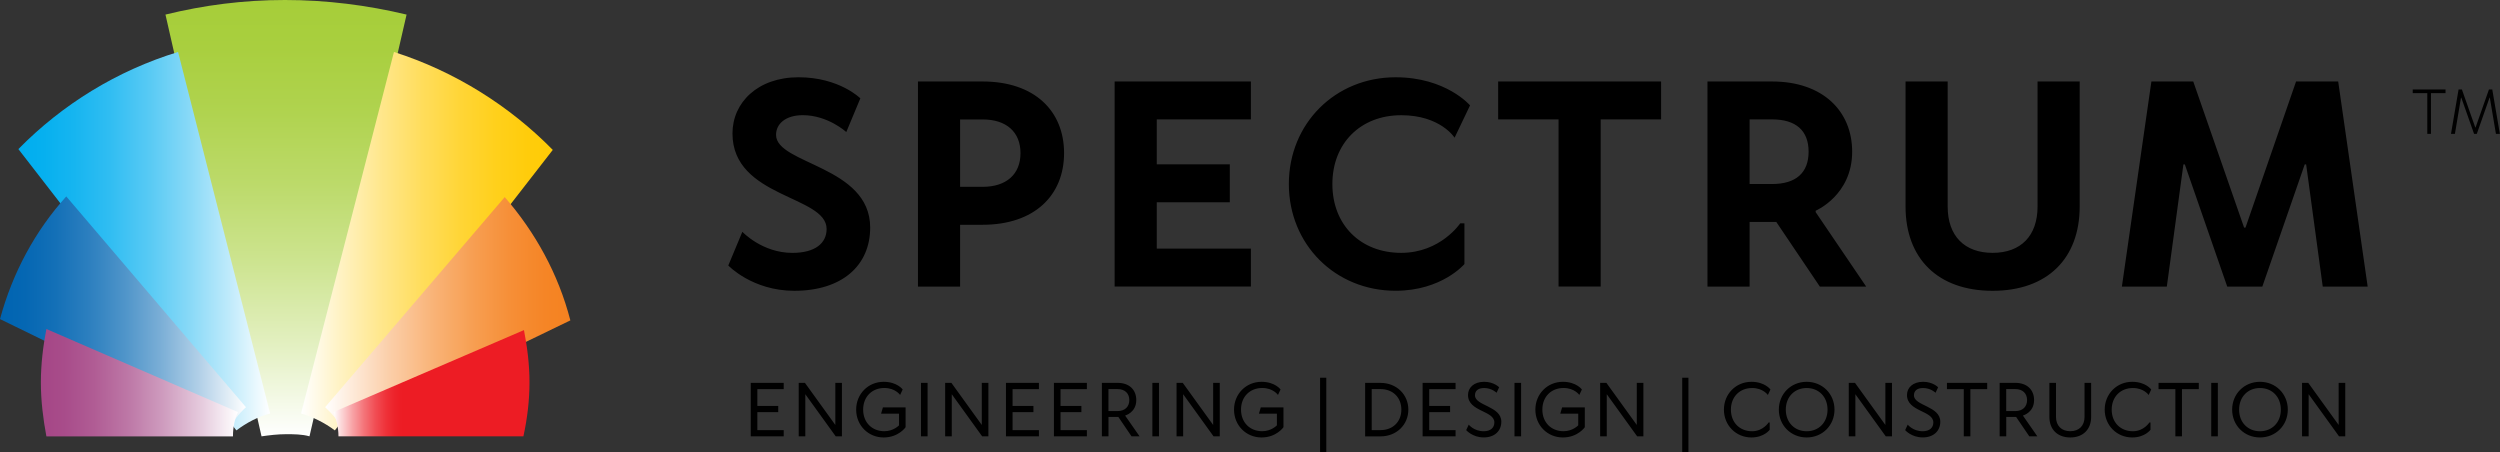
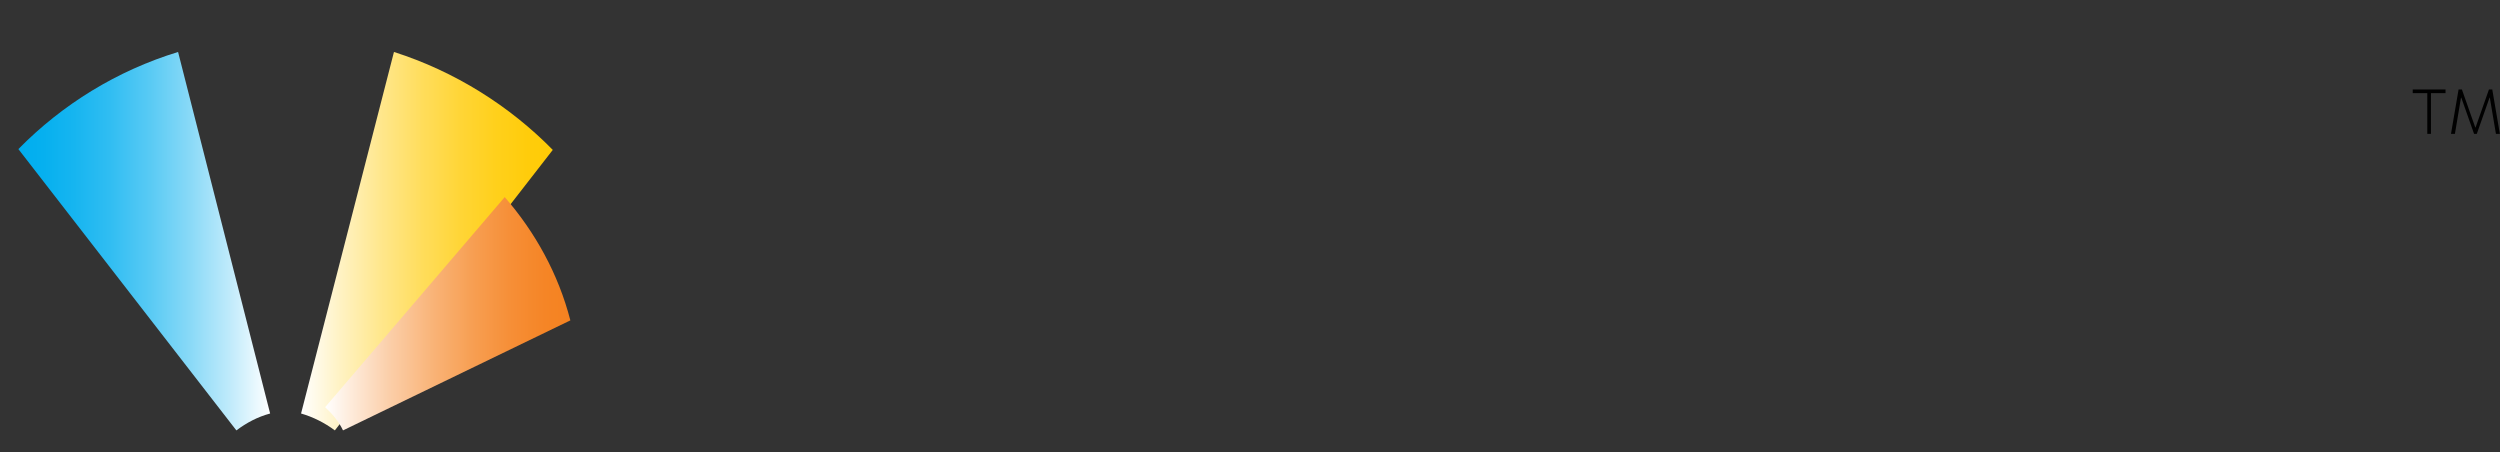
<svg xmlns="http://www.w3.org/2000/svg" viewBox="0 0 711.49 128.73">
  <rect x="0" y="0" width="711.49" height="128.73" fill="#333333" stroke="none" />
  <linearGradient id="a" x1="81.4" x2="81.4" y1="124.177" y2="0" gradientUnits="userSpaceOnUse">
    <stop offset="0" stop-color="#fff" />
    <stop offset=".013" stop-color="#fdfefb" />
    <stop offset=".209" stop-color="#e3f0c1" />
    <stop offset=".399" stop-color="#cde490" />
    <stop offset=".578" stop-color="#bcda6a" />
    <stop offset=".742" stop-color="#b0d34f" />
    <stop offset=".888" stop-color="#a9cf3f" />
    <stop offset=".999" stop-color="#a6ce39" />
  </linearGradient>
  <linearGradient id="b" x1="85.676" x2="157.318" y1="68.644" y2="68.644" gradientUnits="userSpaceOnUse">
    <stop offset="0" stop-color="#fff" />
    <stop offset=".145" stop-color="#fff3c7" />
    <stop offset=".315" stop-color="#ffe78d" />
    <stop offset=".48" stop-color="#ffdd5c" />
    <stop offset=".635" stop-color="#ffd536" />
    <stop offset=".777" stop-color="#ffd01b" />
    <stop offset=".903" stop-color="#ffcc0b" />
    <stop offset="1" stop-color="#ffcb05" />
  </linearGradient>
  <linearGradient id="c" x1="92.531" x2="162.322" y1="89.293" y2="89.293" gradientUnits="userSpaceOnUse">
    <stop offset="0" stop-color="#fff" />
    <stop offset=".083" stop-color="#feefe2" />
    <stop offset=".265" stop-color="#fbcea8" />
    <stop offset=".442" stop-color="#f9b377" />
    <stop offset=".608" stop-color="#f79e51" />
    <stop offset=".761" stop-color="#f68e36" />
    <stop offset=".896" stop-color="#f58526" />
    <stop offset="1" stop-color="#f58220" />
  </linearGradient>
  <linearGradient id="d" x1="94.923" x2="150.687" y1="109.058" y2="109.058" gradientUnits="userSpaceOnUse">
    <stop offset="0" stop-color="#fff" />
    <stop offset=".032" stop-color="#fcdedf" />
    <stop offset=".096" stop-color="#f8a4a7" />
    <stop offset=".157" stop-color="#f47378" />
    <stop offset=".214" stop-color="#f14d54" />
    <stop offset=".267" stop-color="#ef3239" />
    <stop offset=".314" stop-color="#ed222a" />
    <stop offset=".35" stop-color="#ed1c24" />
  </linearGradient>
  <linearGradient id="e" x1="5.234" x2="76.879" y1="68.644" y2="68.644" gradientUnits="userSpaceOnUse">
    <stop offset=".001" stop-color="#00aeef" />
    <stop offset=".097" stop-color="#06b0ef" />
    <stop offset=".221" stop-color="#16b5f0" />
    <stop offset=".361" stop-color="#30bdf2" />
    <stop offset=".511" stop-color="#55c9f4" />
    <stop offset=".67" stop-color="#85d8f7" />
    <stop offset=".835" stop-color="#beeafb" />
    <stop offset="1" stop-color="#fff" />
  </linearGradient>
  <linearGradient id="f" x1="0" x2="69.991" y1="89.199" y2="89.199" gradientUnits="userSpaceOnUse">
    <stop offset=".001" stop-color="#0064b1" />
    <stop offset=".103" stop-color="#0567b3" />
    <stop offset=".227" stop-color="#1470b7" />
    <stop offset=".361" stop-color="#2c7fbf" />
    <stop offset=".504" stop-color="#4e94c9" />
    <stop offset=".652" stop-color="#7aaed6" />
    <stop offset=".806" stop-color="#b0cfe7" />
    <stop offset=".962" stop-color="#eef5fa" />
    <stop offset="1" stop-color="#fff" />
  </linearGradient>
  <linearGradient id="g" x1="11.638" x2="67.717" y1="108.903" y2="108.903" gradientUnits="userSpaceOnUse">
    <stop offset=".001" stop-color="#a54686" />
    <stop offset=".117" stop-color="#a84c8a" />
    <stop offset=".269" stop-color="#b05c94" />
    <stop offset=".44" stop-color="#bd77a6" />
    <stop offset=".625" stop-color="#cf9dbf" />
    <stop offset=".82" stop-color="#e6ccde" />
    <stop offset="1" stop-color="#fff" />
  </linearGradient>
-   <path d="M244.85 27.99l-4 9.59s-5.2-4.8-12.39-4.8c-4.8 0-7.6 2.4-7.6 5.6 0 8.4 26.79 8.79 26.79 26.39 0 10.79-8 17.99-21.59 17.99-11.99 0-18.79-7.2-18.79-7.2l4-9.59s5.6 6 14.23 6c6.56 0 9.75-2.8 9.75-6.8 0-9.59-26.79-8.79-26.79-27.19 0-8.79 7.2-15.99 18.79-15.99 11.61 0 17.6 6 17.6 6zM273.24 81.56h-11.99V23.19h18.39c14.79 0 23.19 8.39 23.19 20.39 0 11.99-8.4 20.39-23.19 20.39h-6.4zm0-28.39h6.4c6.8 0 10.79-3.6 10.79-9.59 0-6-4-9.59-10.79-9.59h-6.4zM317.22 23.19H356v10.79h-26.79v12.79H350v10.79h-20.79v13.19H356v10.79h-38.78zM398.78 71.96c11.19 0 16.79-8.4 16.79-8.4h1.2v11.59s-6.4 7.6-19.59 7.6c-17.19 0-30.38-13.19-30.38-30.38s13.19-30.38 30.38-30.38c14.39 0 21.19 8 21.19 8l-4.4 9.2s-4-6.4-15.19-6.4c-11.59 0-19.59 8-19.59 19.59s7.99 19.58 19.59 19.58zM472.74 23.19v10.79h-17.19v47.57h-11.99V33.98h-17.19V23.19zM531.11 81.56h-13.19l-12.39-18.39h-7.6v18.39h-11.99V23.19h18.39c14.39 0 22.79 8.39 22.79 19.99 0 12.39-10.39 16.79-10.39 16.79v.4zm-33.18-29.19h6.4c6.8 0 10.39-3.2 10.39-9.2s-3.6-9.19-10.39-9.19h-6.4zM542.31 58.77V23.19h11.99v35.58c0 8.4 4.8 13.19 12.79 13.19 8 0 12.79-4.8 12.79-13.19V23.19h11.99v35.58c0 14.79-9.19 23.99-24.79 23.99-15.58 0-24.77-9.2-24.77-23.99zM653.45 23.19h11.99l8.39 58.37h-12.79l-4.72-34.78h-.4l-12.07 34.78h-9.99l-12.07-34.78h-.4l-4.72 34.78h-12.79l8.4-58.37h11.91l14.47 41.58h.4zM213.66 108.97h9.38v1.77h-7.5v4.79h5.94v1.77h-5.94v5.11h7.5v1.77h-9.38zM239.61 124.18h-1.77l-8.65-11.99v11.99h-1.88v-15.22h1.77l8.65 11.98v-11.98h1.88zM256.9 110.84l-.73 1.56s-1.35-1.98-4.48-1.98c-3.54 0-6.04 2.5-6.04 6.15s2.5 6.15 6.04 6.15c2.6 0 4.17-1.67 4.17-1.67v-3.33h-5.11l.52-1.77h6.46v5.63s-1.98 2.92-6.25 2.92c-4.38 0-7.82-3.44-7.82-7.92s3.44-7.92 7.82-7.92c3.86 0 5.42 2.18 5.42 2.18zM263.99 124.18h-1.88v-15.22h1.88zM281.29 124.18h-1.77l-8.65-11.99v11.99h-1.88v-15.22h1.77l8.65 11.98v-11.98h1.88zM286.29 108.97h9.38v1.77h-7.5v4.79h5.94v1.77h-5.94v5.11h7.5v1.77h-9.38zM299.94 108.97h9.38v1.77h-7.5v4.79h5.94v1.77h-5.94v5.11h7.5v1.77h-9.38zM324.32 124.18h-2.29l-3.75-5.52h-2.81v5.52h-1.88v-15.22h4.48c3.33 0 5.31 1.98 5.31 4.9 0 3.54-3.13 4.38-3.13 4.38v.1zm-8.86-7.19h2.61c2.08 0 3.33-1.25 3.33-3.13s-1.25-3.13-3.33-3.13h-2.61zM329.84 124.18h-1.88v-15.22h1.88zM347.14 124.18h-1.77l-8.65-11.99v11.99h-1.88v-15.22h1.77l8.65 11.98v-11.98h1.88zM364.44 110.84l-.73 1.56s-1.35-1.98-4.48-1.98c-3.54 0-6.04 2.5-6.04 6.15s2.5 6.15 6.04 6.15c2.61 0 4.17-1.67 4.17-1.67v-3.33h-5.11l.52-1.77h6.46v5.63s-1.98 2.92-6.25 2.92c-4.38 0-7.82-3.44-7.82-7.92s3.44-7.92 7.82-7.92c3.86 0 5.42 2.18 5.42 2.18zM377.46 128.77h-1.77v-21.26h1.77zM400.81 116.58c0 4.27-3.33 7.61-7.92 7.61h-4.38v-15.22h4.38c4.58 0 7.92 3.33 7.92 7.61zm-10.43-5.84v11.67h2.5c3.54 0 5.94-2.4 5.94-5.84s-2.4-5.84-5.94-5.84h-2.5zM404.87 108.97h9.38v1.77h-7.5v4.79h5.94v1.77h-5.94v5.11h7.5v1.77h-9.38zM426.65 110.22l-.73 1.56s-1.35-1.35-3.54-1.35c-1.77 0-2.61.83-2.61 2.08 0 3.02 7.5 3.02 7.5 7.5 0 2.61-1.88 4.48-5 4.48-3.23 0-5-2.08-5-2.08l.73-1.56s1.46 1.88 4.27 1.88c1.98 0 3.02-1.04 3.02-2.5 0-3.44-7.5-3.02-7.5-7.82 0-2.08 1.67-3.75 4.59-3.75 2.81 0 4.27 1.56 4.27 1.56zM432.9 124.18h-1.88v-15.22h1.88zM450.2 110.84l-.73 1.56s-1.35-1.98-4.48-1.98c-3.54 0-6.04 2.5-6.04 6.15s2.5 6.15 6.04 6.15c2.61 0 4.17-1.67 4.17-1.67v-3.33h-5.11l.52-1.77h6.46v5.63s-1.98 2.92-6.25 2.92c-4.38 0-7.82-3.44-7.82-7.92s3.44-7.92 7.82-7.92c3.85 0 5.42 2.18 5.42 2.18zM467.7 124.18h-1.77l-8.65-11.99v11.99h-1.88v-15.22h1.77l8.65 11.98v-11.98h1.88zM480.52 128.77h-1.77v-21.26h1.77zM498.65 122.73c3.13 0 4.69-2.5 4.69-2.5h.31v2.08s-1.56 2.19-5.21 2.19c-4.38 0-7.82-3.44-7.82-7.92s3.44-7.92 7.82-7.92c3.86 0 5.42 2.19 5.42 2.19l-.73 1.56s-1.35-1.98-4.48-1.98c-3.54 0-6.04 2.5-6.04 6.15s2.49 6.15 6.04 6.15zM514.17 124.5c-4.48 0-7.92-3.44-7.92-7.92s3.44-7.92 7.92-7.92 7.92 3.44 7.92 7.92-3.44 7.92-7.92 7.92zm0-1.77c3.44 0 5.94-2.5 5.94-6.15s-2.5-6.15-5.94-6.15-5.94 2.5-5.94 6.15 2.5 6.15 5.94 6.15zM538.45 124.18h-1.77l-8.65-11.99v11.99h-1.88v-15.22h1.77l8.65 11.98v-11.98h1.88zM551.58 110.22l-.73 1.56s-1.35-1.35-3.54-1.35c-1.77 0-2.61.83-2.61 2.08 0 3.02 7.5 3.02 7.5 7.5 0 2.61-1.88 4.48-5 4.48-3.23 0-5-2.08-5-2.08l.73-1.56s1.46 1.88 4.27 1.88c1.98 0 3.02-1.04 3.02-2.5 0-3.44-7.5-3.02-7.5-7.82 0-2.08 1.67-3.75 4.59-3.75 2.81 0 4.27 1.56 4.27 1.56zM565.55 108.97v1.77h-4.79v13.44h-1.88v-13.44h-4.79v-1.77zM579.82 124.18h-2.29l-3.75-5.52h-2.81v5.52h-1.88v-15.22h4.48c3.33 0 5.32 1.98 5.32 4.9 0 3.54-3.13 4.38-3.13 4.38v.1zm-8.86-7.19h2.61c2.08 0 3.33-1.25 3.33-3.13s-1.25-3.13-3.33-3.13h-2.61zM585.13 108.97v9.69c0 2.5 1.56 4.06 4.06 4.06s4.06-1.56 4.06-4.06v-9.69h1.88v9.69c0 3.54-2.29 5.84-5.94 5.84s-5.94-2.29-5.94-5.84v-9.69zM607.02 122.73c3.13 0 4.69-2.5 4.69-2.5h.31v2.08s-1.56 2.19-5.21 2.19c-4.38 0-7.82-3.44-7.82-7.92s3.44-7.92 7.82-7.92c3.86 0 5.42 2.19 5.42 2.19l-.73 1.56s-1.35-1.98-4.48-1.98c-3.54 0-6.04 2.5-6.04 6.15s2.49 6.15 6.04 6.15zM625.77 108.97v1.77h-4.79v13.44h-1.88v-13.44h-4.79v-1.77zM631.19 124.18h-1.88v-15.22h1.88zM643.18 124.5c-4.48 0-7.92-3.44-7.92-7.92s3.44-7.92 7.92-7.92 7.92 3.44 7.92 7.92-3.44 7.92-7.92 7.92zm0-1.77c3.44 0 5.94-2.5 5.94-6.15s-2.5-6.15-5.94-6.15-5.94 2.5-5.94 6.15 2.5 6.15 5.94 6.15zM667.45 124.18h-1.77l-8.65-11.99v11.99h-1.88v-15.22h1.77l8.65 11.98v-11.98h1.88z" />
  <g fill-rule="evenodd" clip-rule="evenodd">
-     <path fill="url(#a)" d="M81.1 0c11.83 0 23.39 1.47 34.61 4.15L88.08 124.18c-2.11-.61-4.55-.61-6.67-.61-2.43 0-4.85.31-6.98.61L47.09 4.15C58.02 1.47 69.23 0 81.1 0" />
-     <path fill="url(#b)" d="M112.12 14.79c17.32 5.52 32.94 15.38 45.2 27.87L95.3 122.49c-2.89-2.16-6.25-3.84-9.62-4.81z" />
+     <path fill="url(#b)" d="M112.12 14.79c17.32 5.52 32.94 15.38 45.2 27.87L95.3 122.49c-2.89-2.16-6.25-3.84-9.62-4.81" />
    <path fill="url(#c)" d="M143.64 56.09c8.68 10 15.28 21.88 18.68 35.09l-64.7 31.31c-1.14-2.44-3.03-4.71-5.09-6.6z" />
-     <path fill="url(#d)" d="M149.12 93.94c.93 4.85 1.57 9.71 1.57 14.88s-.63 10.34-1.73 15.35H96.33c0-2.52-.63-4.86-1.41-6.91z" />
    <path fill="url(#e)" d="M5.23 42.43c12.5-12.73 28.13-22.35 45.45-27.64l26.2 102.89c-3.6.97-6.72 2.65-9.61 4.81z" />
-     <path fill="url(#f)" d="M0 90.81C3.58 77.6 10 65.72 18.86 55.9L70 115.89c-2.08 1.89-3.79 4.16-5.1 6.6z" />
-     <path fill="url(#g)" d="M13.2 124.18c-.94-5.01-1.57-10.18-1.57-15.35s.63-10.33 1.57-15.19l54.51 23.64c-.95 2.05-1.41 4.38-1.41 6.91H13.2z" />
  </g>
  <path d="M691.84 26.51v11.58h-1.04V26.51h-4.15v-1.04h9.34v1.04zM704.89 38.09h-.78l-3.63-10.29h-.09l-1.73 10.29h-1.12l2.16-12.62h.95l3.8 10.8h.09l3.8-10.8h.95l2.16 12.62h-1.12L708.6 27.8h-.09z" />
</svg>